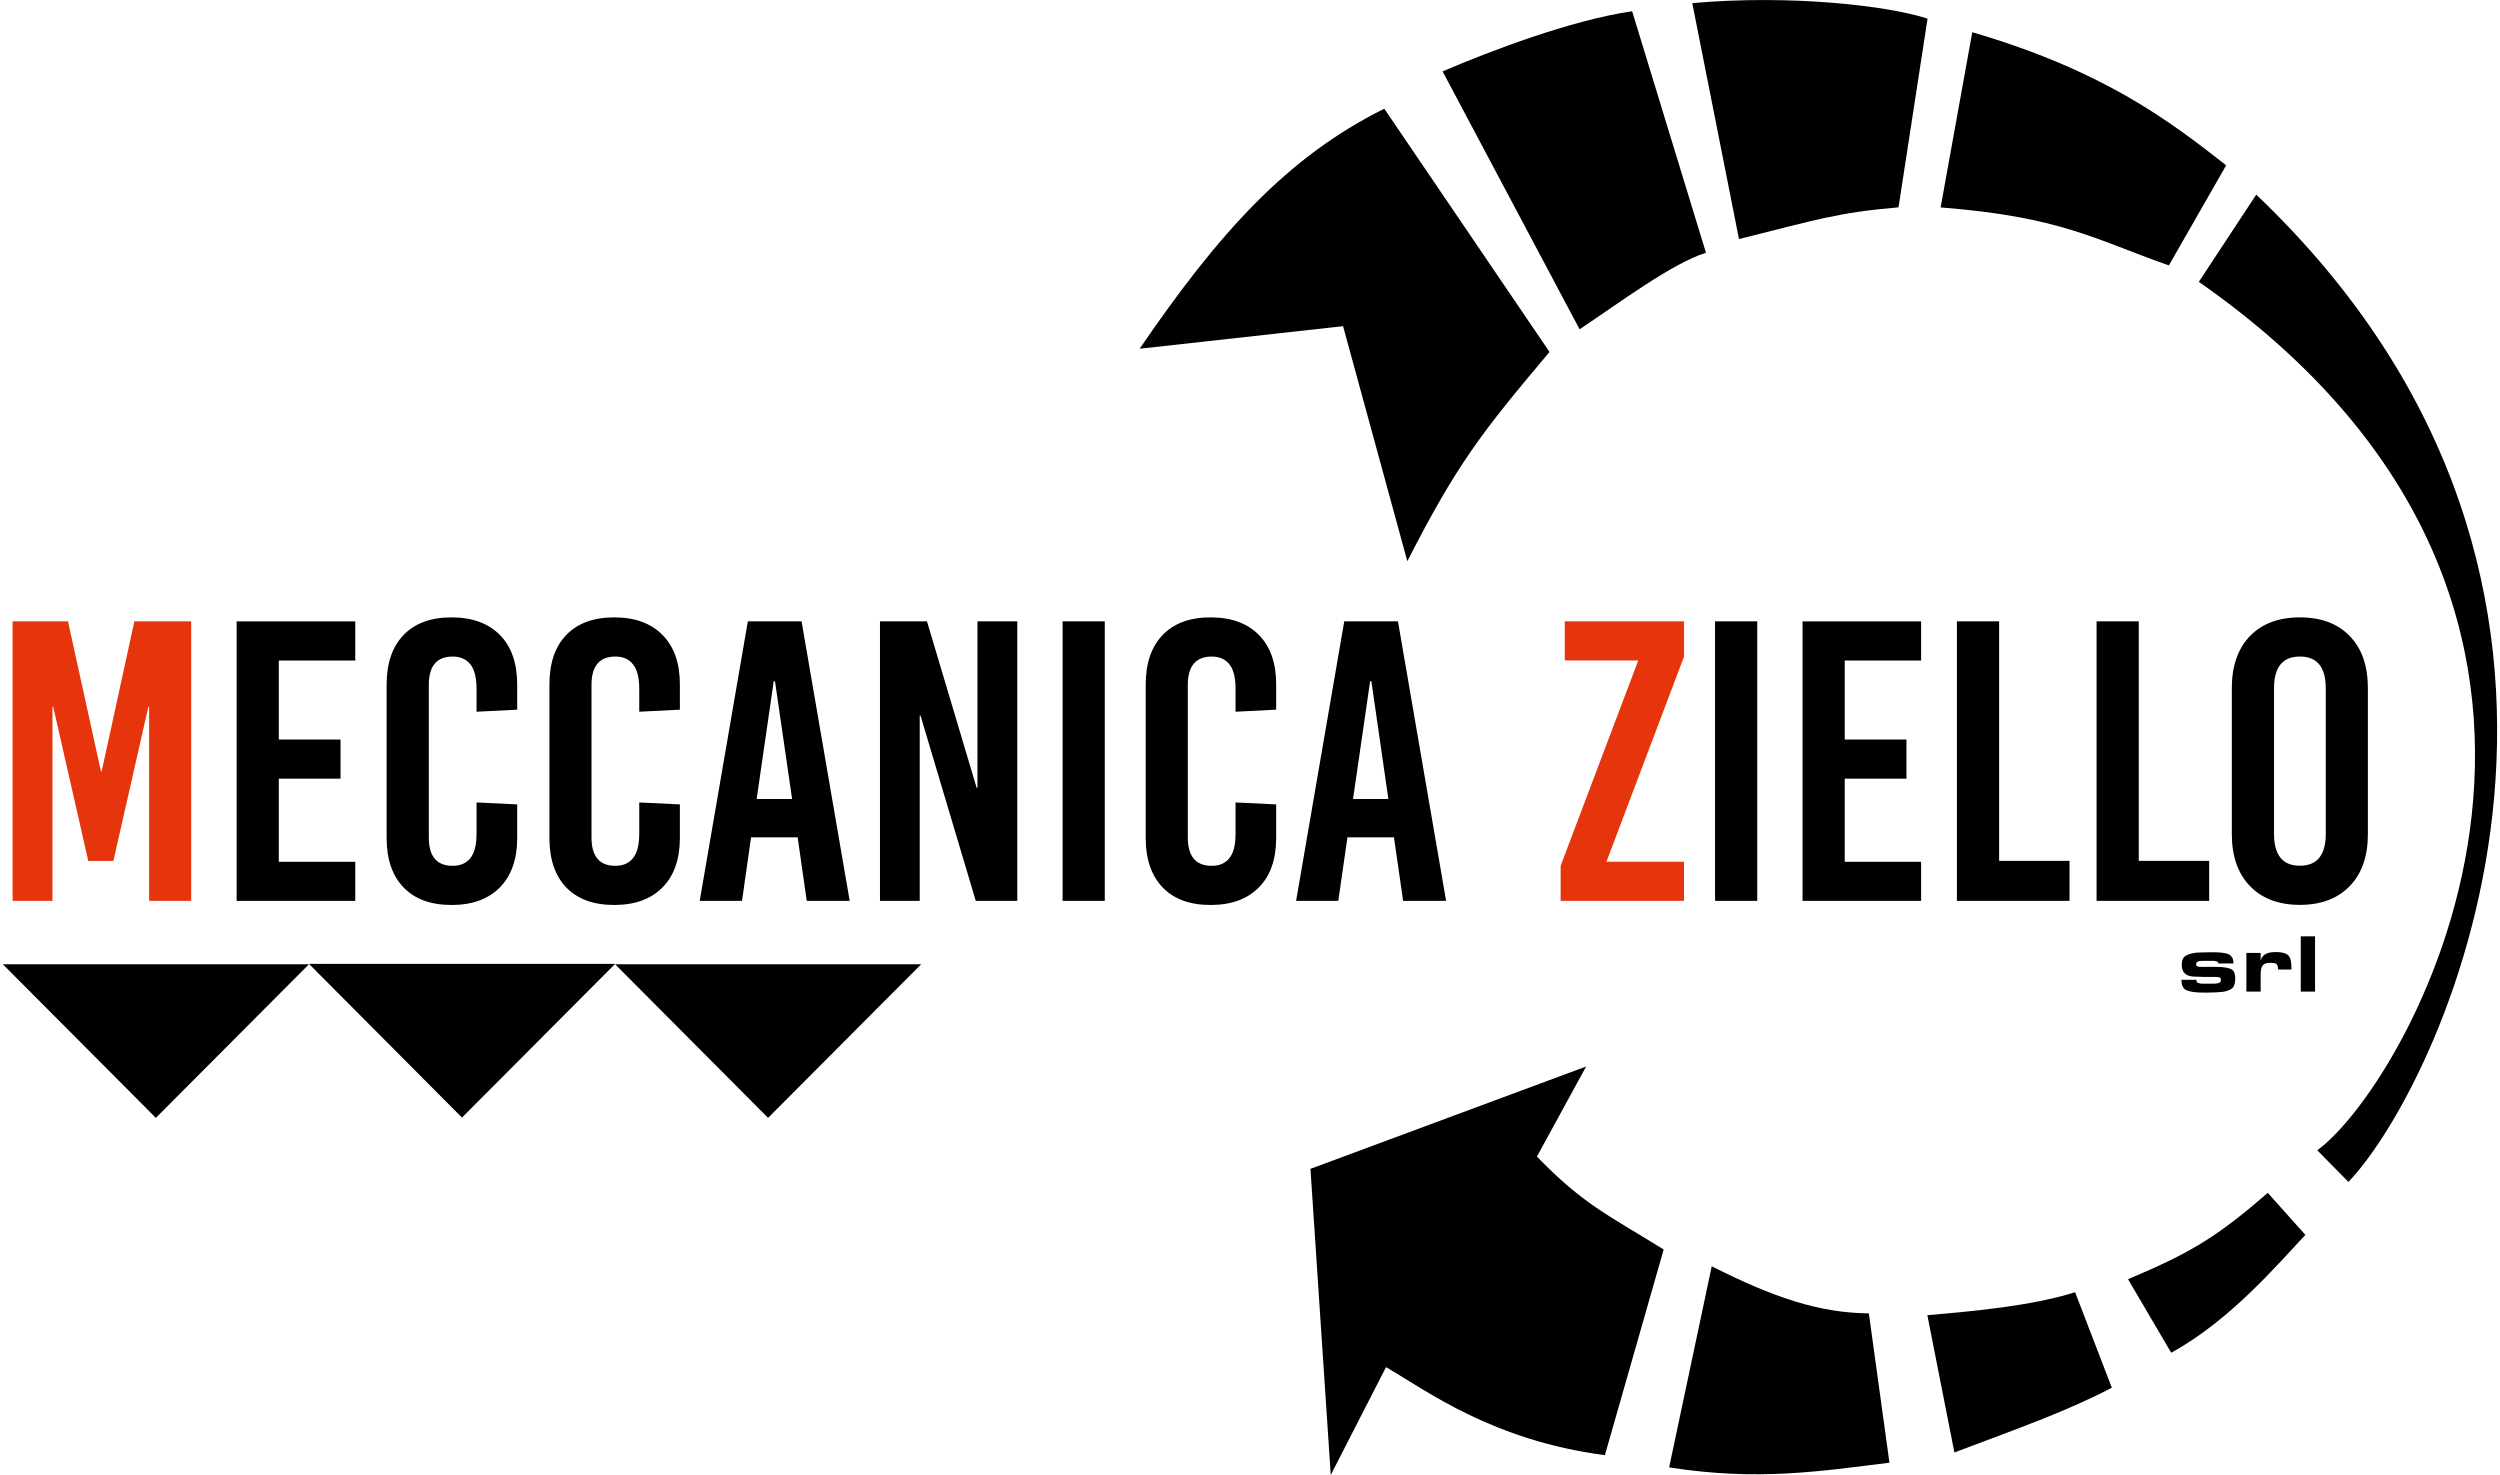
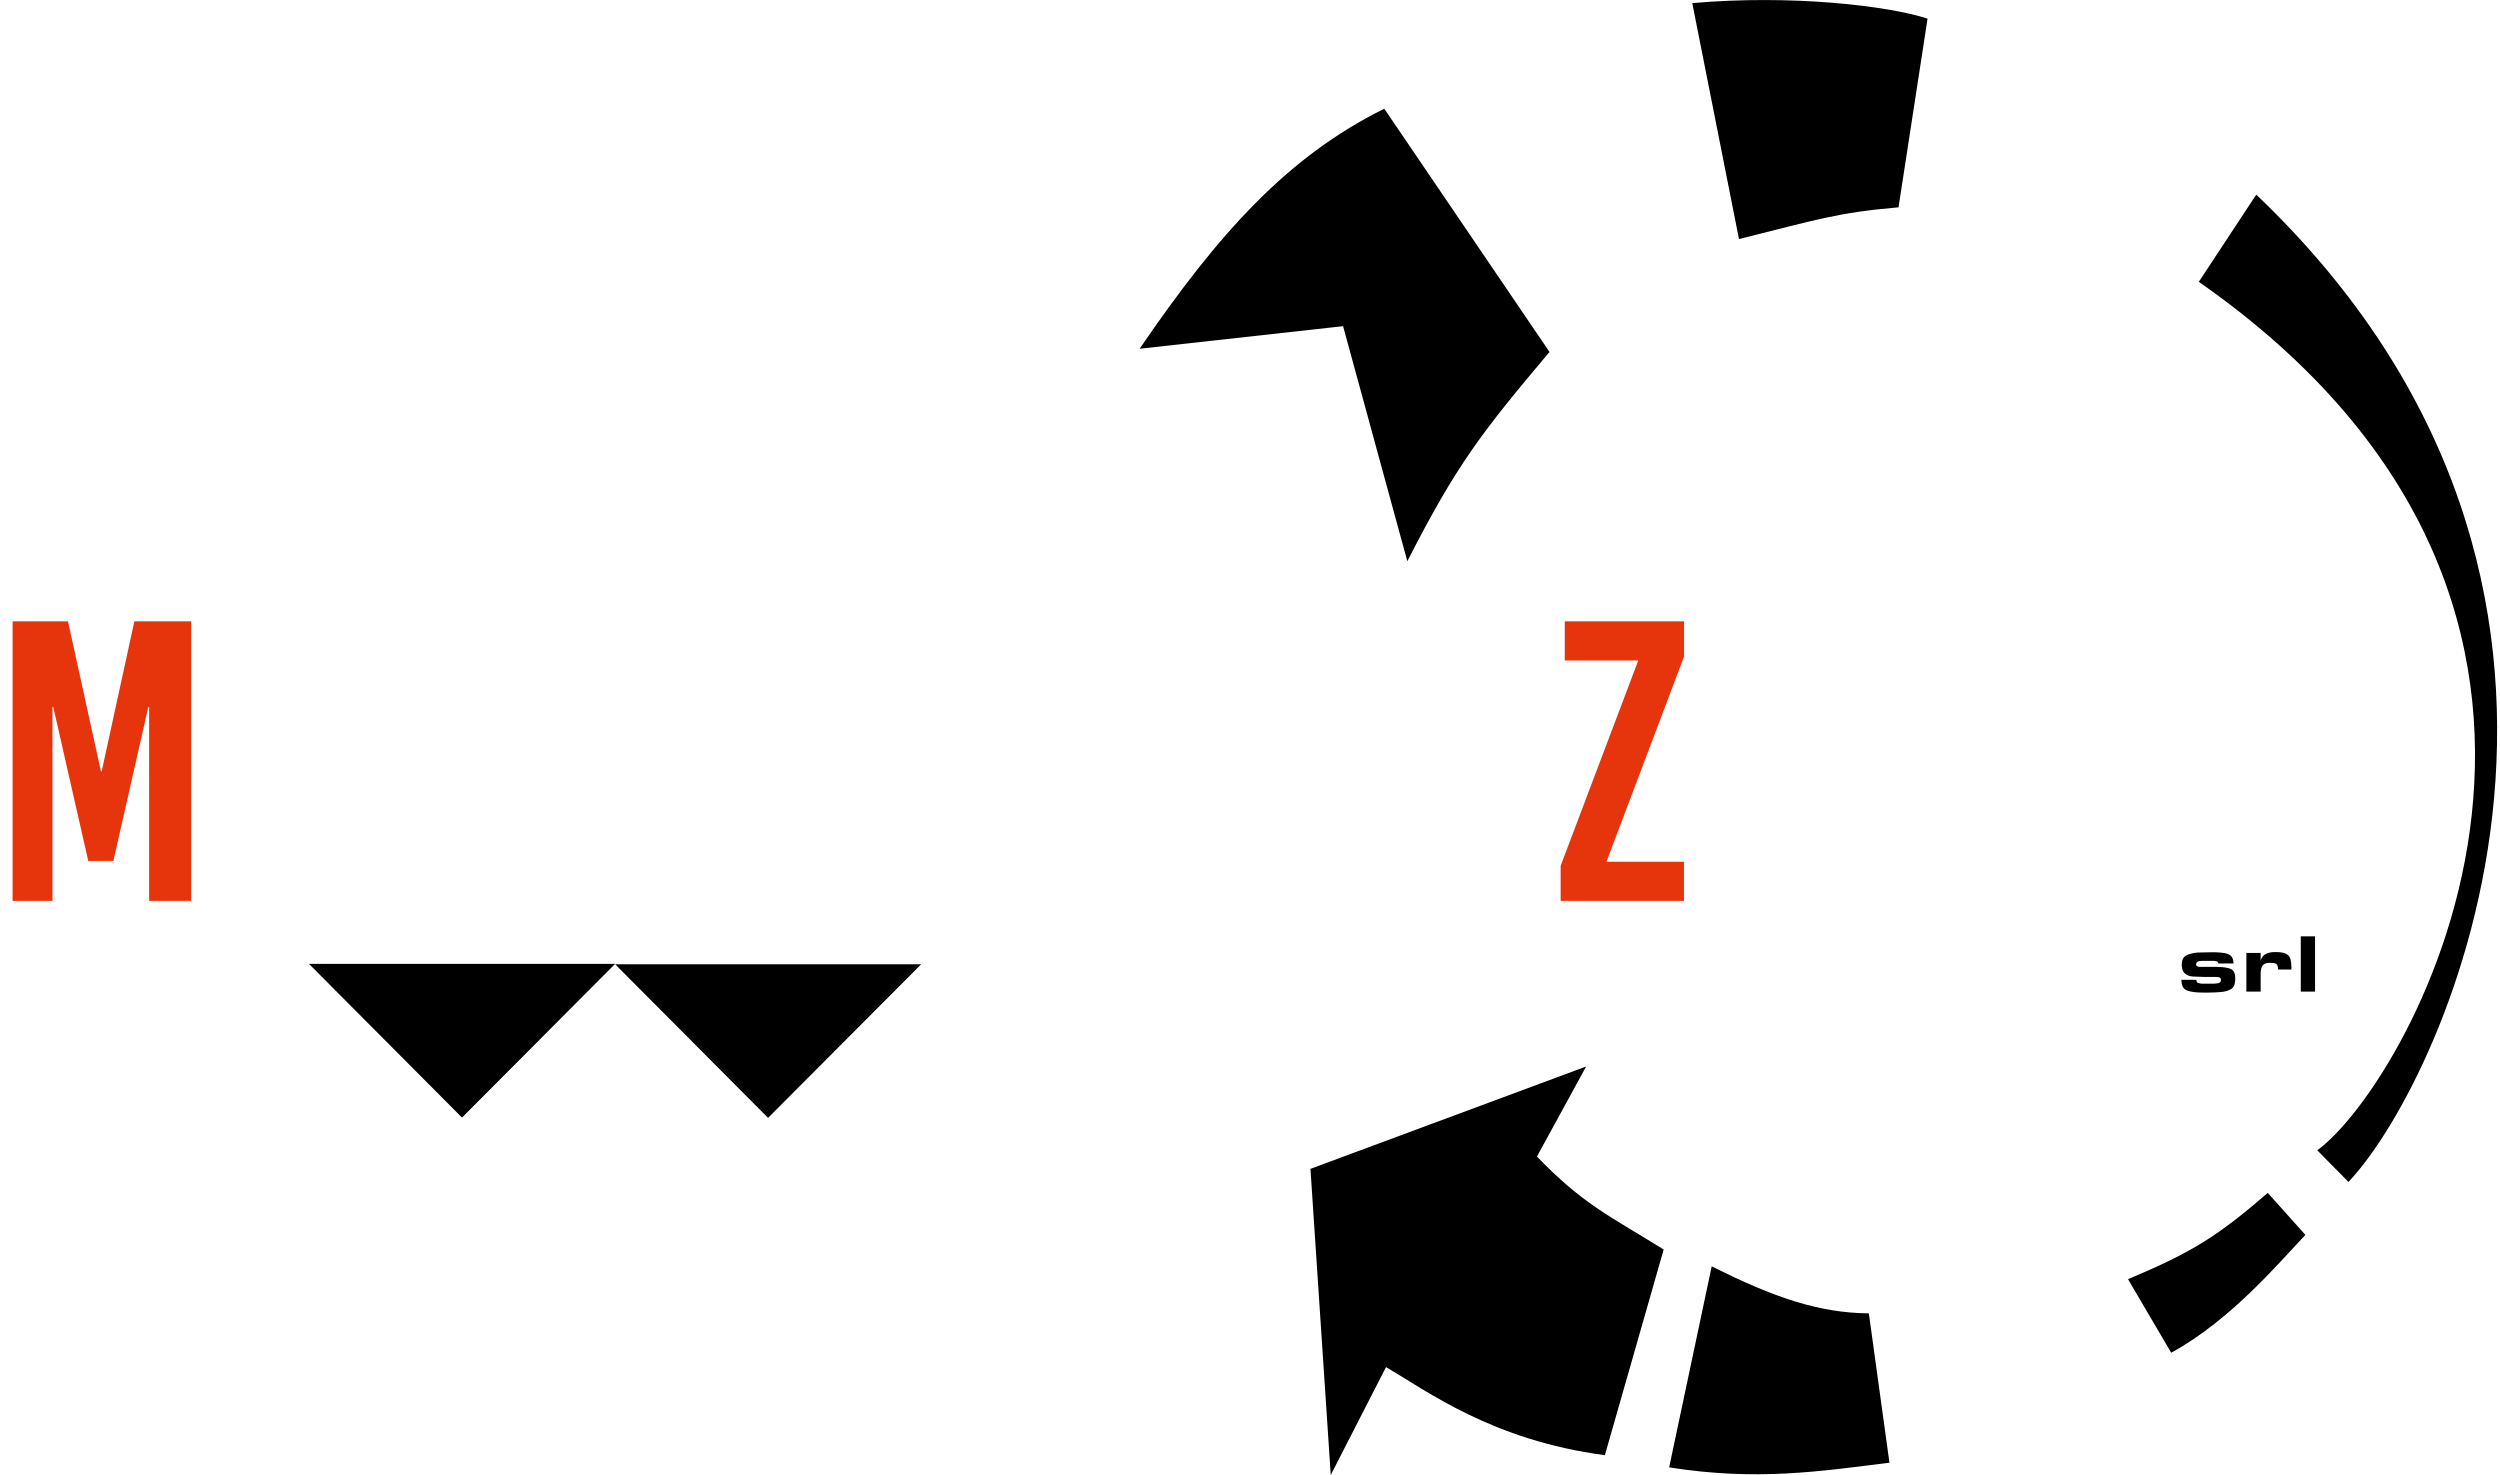
<svg xmlns="http://www.w3.org/2000/svg" width="100px" height="59px" viewBox="0 0 100 59" version="1.1">
  <g id="surface1">
    <path style=" stroke:none;fill-rule:evenodd;fill:rgb(0%,0%,0%);fill-opacity:1;" d="M 24.605 38.555 L 18.48 44.703 L 12.359 38.555 Z M 24.605 38.555 " />
    <path style=" stroke:none;fill-rule:evenodd;fill:rgb(0%,0%,0%);fill-opacity:1;" d="M 36.848 38.57 L 30.723 44.715 L 24.605 38.57 Z M 36.848 38.57 " />
    <path style=" stroke:none;fill-rule:evenodd;fill:rgb(0%,0%,0%);fill-opacity:1;" d="M 88.645 38.453 C 88.617 38.445 88.582 38.434 88.551 38.434 C 88.516 38.434 88.477 38.434 88.43 38.434 L 88.18 38.434 C 88.141 38.434 88.109 38.434 88.074 38.434 C 88.043 38.434 88.004 38.441 87.969 38.445 C 87.934 38.453 87.902 38.465 87.879 38.484 C 87.859 38.512 87.844 38.539 87.844 38.57 C 87.844 38.613 87.863 38.645 87.898 38.656 C 87.934 38.668 87.98 38.676 88.039 38.676 L 88.668 38.676 C 88.914 38.676 89.102 38.707 89.223 38.754 C 89.348 38.805 89.41 38.934 89.41 39.137 C 89.41 39.27 89.391 39.367 89.355 39.441 C 89.32 39.52 89.25 39.57 89.148 39.609 C 89.055 39.652 88.934 39.676 88.797 39.684 C 88.656 39.695 88.508 39.703 88.352 39.703 L 88.109 39.703 C 87.836 39.703 87.625 39.676 87.477 39.617 C 87.328 39.559 87.258 39.418 87.258 39.191 L 87.855 39.191 C 87.855 39.266 87.879 39.305 87.934 39.32 C 87.988 39.336 88.031 39.344 88.07 39.348 C 88.109 39.348 88.152 39.348 88.207 39.348 L 88.48 39.348 C 88.539 39.348 88.594 39.348 88.645 39.34 C 88.691 39.336 88.738 39.328 88.777 39.309 C 88.816 39.297 88.836 39.254 88.836 39.191 C 88.836 39.145 88.82 39.113 88.785 39.098 C 88.746 39.086 88.695 39.078 88.637 39.078 L 88.207 39.078 L 87.719 39.062 C 87.422 39.039 87.27 38.883 87.27 38.594 C 87.27 38.414 87.324 38.289 87.434 38.227 C 87.543 38.164 87.699 38.121 87.898 38.102 L 88.457 38.09 C 88.582 38.09 88.68 38.09 88.746 38.098 C 88.809 38.098 88.895 38.109 89.008 38.129 C 89.117 38.148 89.199 38.191 89.254 38.254 C 89.312 38.32 89.34 38.414 89.34 38.539 L 88.738 38.539 C 88.73 38.484 88.699 38.457 88.645 38.449 Z M 90.426 38.422 C 90.465 38.289 90.539 38.203 90.641 38.152 C 90.742 38.102 90.871 38.082 91.031 38.082 C 91.266 38.082 91.43 38.121 91.523 38.207 C 91.613 38.289 91.656 38.449 91.656 38.684 L 91.656 38.781 L 91.125 38.781 C 91.125 38.781 91.121 38.766 91.121 38.746 C 91.117 38.645 91.09 38.578 91.043 38.551 C 90.996 38.523 90.914 38.512 90.793 38.512 C 90.652 38.512 90.559 38.547 90.504 38.621 C 90.453 38.695 90.426 38.809 90.426 38.961 L 90.426 39.664 L 89.855 39.664 L 89.855 38.117 L 90.426 38.117 Z M 92.031 39.664 L 92.031 37.453 L 92.602 37.453 L 92.602 39.664 Z M 92.031 39.664 " />
-     <path style=" stroke:none;fill-rule:evenodd;fill:rgb(0%,0%,0%);fill-opacity:1;" d="M 12.359 38.57 L 6.234 44.715 L 0.113 38.57 Z M 12.359 38.57 " />
    <path style=" stroke:none;fill-rule:evenodd;fill:rgb(90.196%,20.392%,5.098%);fill-opacity:1;" d="M 5.965 36.035 L 5.965 28.273 L 5.934 28.273 L 4.535 34.438 L 3.531 34.438 L 2.129 28.273 L 2.098 28.273 L 2.098 36.035 L 0.504 36.035 L 0.504 24.852 L 2.719 24.852 L 4.039 30.859 L 4.066 30.859 L 5.375 24.852 L 7.648 24.852 L 7.648 36.035 Z M 64.258 34.469 L 67.359 34.469 L 67.359 36.035 L 62.426 36.035 L 62.426 34.629 L 65.531 26.418 L 62.59 26.418 L 62.59 24.852 L 67.363 24.852 L 67.363 26.258 Z M 64.258 34.469 " />
-     <path style=" stroke:none;fill-rule:evenodd;fill:rgb(0%,0%,0%);fill-opacity:1;" d="M 11.152 26.418 L 11.152 29.582 L 13.621 29.582 L 13.621 31.148 L 11.152 31.148 L 11.152 34.473 L 14.211 34.473 L 14.211 36.035 L 9.465 36.035 L 9.465 24.855 L 14.211 24.855 L 14.211 26.422 L 11.152 26.422 Z M 18.062 24.695 C 18.891 24.695 19.531 24.93 19.996 25.398 C 20.457 25.867 20.688 26.527 20.688 27.379 L 20.688 28.387 L 19.062 28.469 L 19.062 27.555 C 19.062 27.109 18.98 26.781 18.816 26.574 C 18.648 26.367 18.414 26.262 18.105 26.262 C 17.469 26.262 17.152 26.641 17.152 27.398 L 17.152 33.5 C 17.152 34.254 17.469 34.633 18.105 34.633 C 18.414 34.633 18.648 34.531 18.816 34.324 C 18.98 34.117 19.062 33.789 19.062 33.344 L 19.062 32.098 L 20.688 32.176 L 20.688 33.52 C 20.688 34.371 20.453 35.031 19.996 35.496 C 19.531 35.965 18.891 36.199 18.062 36.199 C 17.23 36.199 16.594 35.965 16.141 35.496 C 15.691 35.027 15.465 34.367 15.465 33.52 L 15.465 27.383 C 15.465 26.531 15.691 25.871 16.141 25.402 C 16.594 24.93 17.23 24.695 18.062 24.695 Z M 24.566 24.695 C 25.398 24.695 26.039 24.93 26.5 25.398 C 26.965 25.867 27.195 26.527 27.195 27.379 L 27.195 28.387 L 25.57 28.469 L 25.57 27.555 C 25.57 27.109 25.488 26.781 25.32 26.574 C 25.16 26.367 24.922 26.262 24.613 26.262 C 23.977 26.262 23.66 26.641 23.66 27.398 L 23.66 33.5 C 23.66 34.254 23.977 34.633 24.613 34.633 C 24.922 34.633 25.16 34.531 25.32 34.324 C 25.488 34.117 25.57 33.789 25.57 33.344 L 25.57 32.098 L 27.195 32.176 L 27.195 33.52 C 27.195 34.371 26.961 35.031 26.5 35.496 C 26.039 35.965 25.398 36.199 24.566 36.199 C 23.742 36.199 23.102 35.965 22.648 35.496 C 22.199 35.027 21.977 34.367 21.977 33.52 L 21.977 27.383 C 21.977 26.531 22.199 25.871 22.648 25.402 C 23.102 24.93 23.742 24.695 24.566 24.695 Z M 32.27 36.035 L 31.906 33.492 L 30.043 33.492 L 29.68 36.035 L 27.988 36.035 L 29.914 24.852 L 32.062 24.852 L 33.988 36.035 Z M 30.266 31.961 L 31.684 31.961 L 31 27.25 L 30.949 27.25 Z M 39.031 36.035 L 36.82 28.621 L 36.789 28.621 L 36.789 36.035 L 35.199 36.035 L 35.199 24.852 L 37.078 24.852 L 39.066 31.512 L 39.098 31.512 L 39.098 24.852 L 40.691 24.852 L 40.691 36.035 Z M 42.504 36.035 L 42.504 24.852 L 44.191 24.852 L 44.191 36.035 Z M 48.422 24.695 C 49.25 24.695 49.895 24.93 50.355 25.398 C 50.82 25.867 51.047 26.527 51.047 27.379 L 51.047 28.387 L 49.422 28.469 L 49.422 27.555 C 49.422 27.109 49.344 26.781 49.176 26.574 C 49.016 26.367 48.777 26.262 48.469 26.262 C 47.836 26.262 47.512 26.641 47.512 27.398 L 47.512 33.5 C 47.512 34.254 47.832 34.633 48.469 34.633 C 48.777 34.633 49.016 34.531 49.176 34.324 C 49.344 34.117 49.422 33.789 49.422 33.344 L 49.422 32.098 L 51.047 32.176 L 51.047 33.52 C 51.047 34.371 50.816 35.031 50.355 35.496 C 49.895 35.965 49.25 36.199 48.422 36.199 C 47.594 36.199 46.957 35.965 46.504 35.496 C 46.055 35.027 45.828 34.367 45.828 33.52 L 45.828 27.383 C 45.828 26.531 46.055 25.871 46.504 25.402 C 46.957 24.93 47.594 24.695 48.422 24.695 Z M 56.125 36.035 L 55.758 33.492 L 53.898 33.492 L 53.531 36.035 L 51.844 36.035 L 53.77 24.852 L 55.918 24.852 L 57.844 36.035 Z M 54.121 31.961 L 55.535 31.961 L 54.855 27.25 L 54.805 27.25 Z M 68.602 36.035 L 68.602 24.852 L 70.289 24.852 L 70.289 36.035 Z M 73.789 26.418 L 73.789 29.582 L 76.258 29.582 L 76.258 31.148 L 73.789 31.148 L 73.789 34.473 L 76.844 34.473 L 76.844 36.035 L 72.102 36.035 L 72.102 24.855 L 76.844 24.855 L 76.844 26.422 L 73.789 26.422 Z M 82.781 34.438 L 82.781 36.035 L 78.277 36.035 L 78.277 24.852 L 79.965 24.852 L 79.965 34.434 L 82.781 34.434 Z M 88.367 34.438 L 88.367 36.035 L 83.863 36.035 L 83.863 24.852 L 85.551 24.852 L 85.551 34.434 L 88.367 34.434 Z M 91.996 24.695 C 92.844 24.695 93.512 24.945 93.992 25.445 C 94.477 25.945 94.715 26.641 94.715 27.52 L 94.715 33.367 C 94.715 34.25 94.477 34.941 93.992 35.441 C 93.512 35.941 92.844 36.195 91.996 36.195 C 91.148 36.195 90.48 35.941 89.996 35.441 C 89.516 34.941 89.273 34.25 89.273 33.367 L 89.273 27.52 C 89.273 26.641 89.516 25.945 89.996 25.445 C 90.48 24.945 91.148 24.695 91.996 24.695 Z M 91.996 26.262 C 91.305 26.262 90.961 26.684 90.961 27.539 L 90.961 33.352 C 90.961 34.203 91.305 34.629 91.996 34.629 C 92.684 34.629 93.031 34.203 93.031 33.352 L 93.031 27.539 C 93.031 26.684 92.684 26.262 91.996 26.262 Z M 91.996 26.262 " />
    <path style=" stroke:none;fill-rule:evenodd;fill:rgb(0%,0%,0%);fill-opacity:1;" d="M 55.371 4.348 L 61.98 14.078 C 59.254 17.316 58.277 18.566 56.293 22.449 L 53.723 13.047 L 45.586 13.949 C 48.754 9.312 51.496 6.273 55.371 4.348 Z M 55.371 4.348 " />
-     <path style=" stroke:none;fill-rule:evenodd;fill:rgb(0%,0%,0%);fill-opacity:1;" d="M 65.285 0.449 L 68.238 10.109 C 66.871 10.539 64.781 12.109 63.184 13.172 L 57.703 2.855 C 59.609 2.039 62.836 0.809 65.285 0.449 Z M 65.285 0.449 " />
    <path style=" stroke:none;fill-rule:evenodd;fill:rgb(0%,0%,0%);fill-opacity:1;" d="M 77.102 0.746 L 75.941 8.293 C 73.457 8.508 72.672 8.789 69.559 9.562 L 67.691 0.125 C 71.656 -0.227 75.551 0.234 77.102 0.746 Z M 77.102 0.746 " />
-     <path style=" stroke:none;fill-rule:evenodd;fill:rgb(0%,0%,0%);fill-opacity:1;" d="M 89.047 6.613 L 86.754 10.617 C 83.766 9.566 82.441 8.676 77.625 8.297 L 78.891 1.289 C 84.113 2.82 86.723 4.789 89.047 6.613 Z M 89.047 6.613 " />
    <path style=" stroke:none;fill-rule:evenodd;fill:rgb(0%,0%,0%);fill-opacity:1;" d="M 90.711 47.715 L 92.215 49.395 C 91.141 50.531 89.223 52.812 86.848 54.109 L 85.121 51.168 C 87.684 50.09 88.707 49.449 90.711 47.715 Z M 90.711 47.715 " />
-     <path style=" stroke:none;fill-rule:evenodd;fill:rgb(0%,0%,0%);fill-opacity:1;" d="M 83.004 51.688 L 84.473 55.508 C 82.738 56.418 80.93 57.062 78.176 58.098 L 77.094 52.609 C 78.945 52.445 81.25 52.242 83.004 51.688 Z M 83.004 51.688 " />
    <path style=" stroke:none;fill-rule:evenodd;fill:rgb(0%,0%,0%);fill-opacity:1;" d="M 74.754 52.535 L 75.578 58.508 C 72.863 58.844 70.293 59.254 66.766 58.695 L 68.469 50.652 C 70.957 51.906 72.766 52.516 74.754 52.535 Z M 74.754 52.535 " />
    <path style=" stroke:none;fill-rule:evenodd;fill:rgb(0%,0%,0%);fill-opacity:1;" d="M 66.547 49.98 L 64.195 58.207 C 59.691 57.613 57.082 55.641 55.441 54.684 L 53.23 59 L 52.418 46.754 L 63.445 42.66 L 61.477 46.262 C 63.309 48.156 64.281 48.578 66.547 49.98 Z M 66.547 49.98 " />
    <path style=" stroke:none;fill-rule:evenodd;fill:rgb(0%,0%,0%);fill-opacity:1;" d="M 87.953 11.273 L 90.25 7.785 C 106.801 23.555 97.844 43.16 93.938 47.277 L 92.691 46.012 C 96.438 43.266 107 24.57 87.953 11.273 Z M 87.953 11.273 " />
  </g>
</svg>